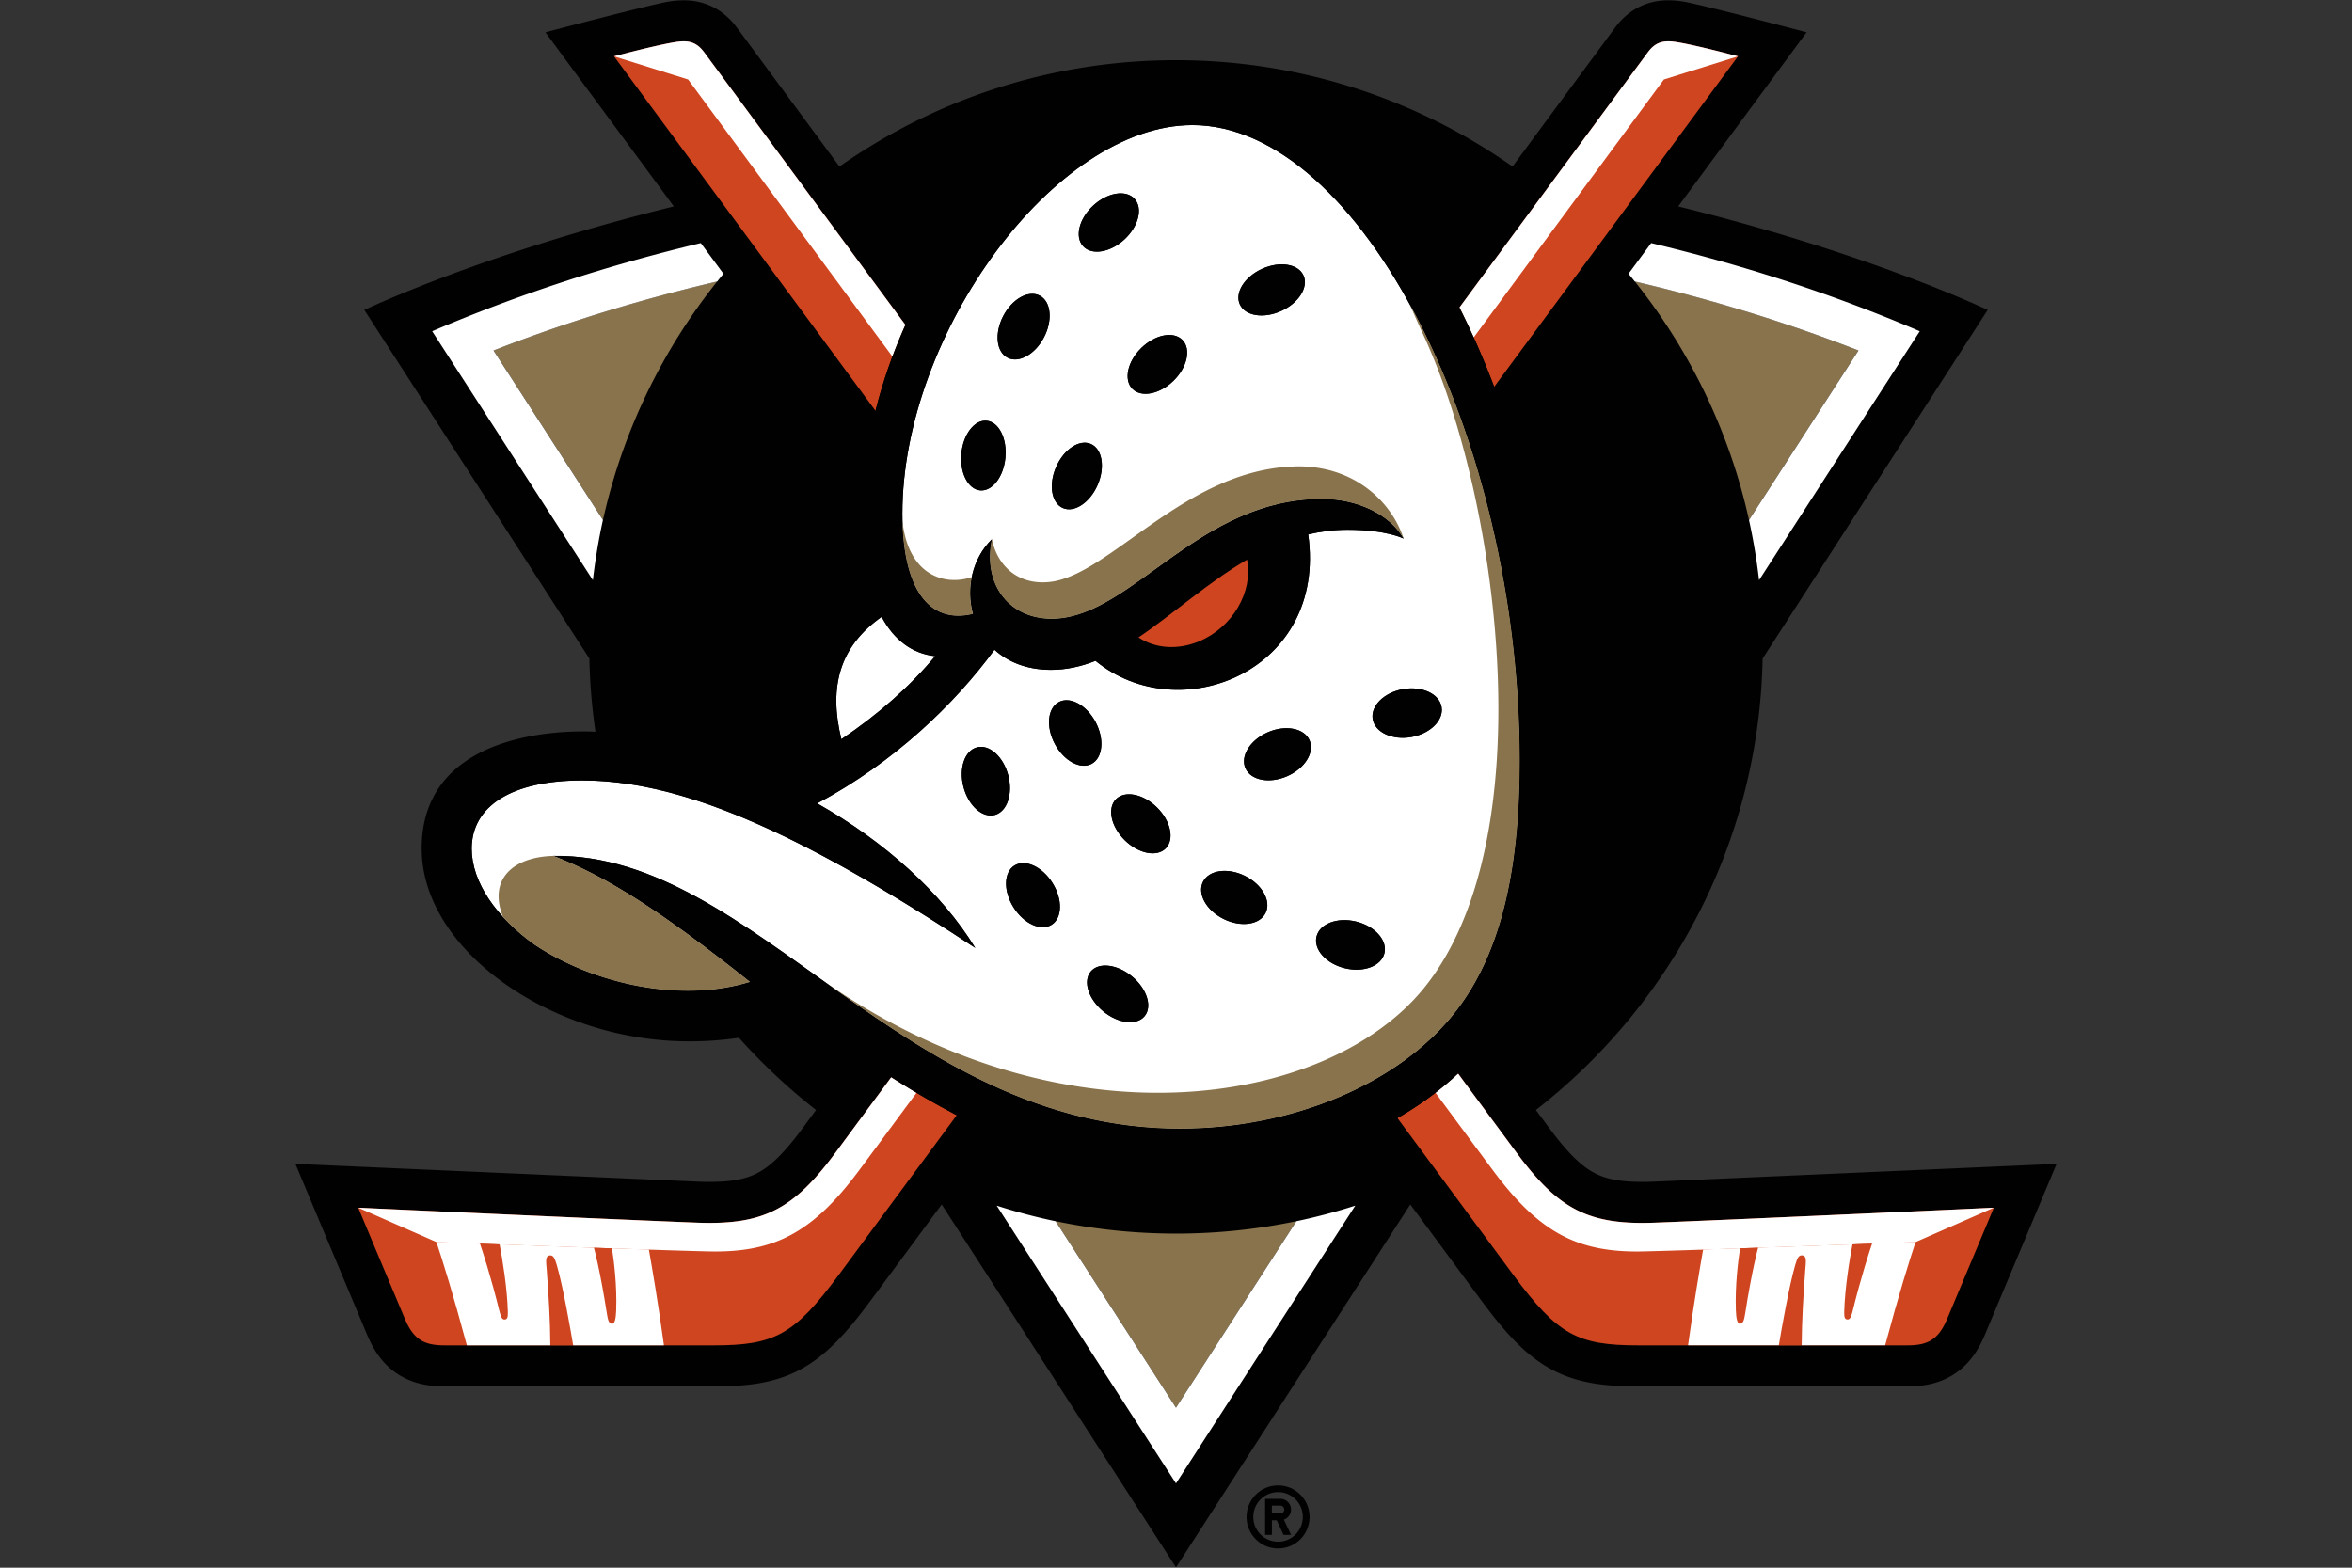
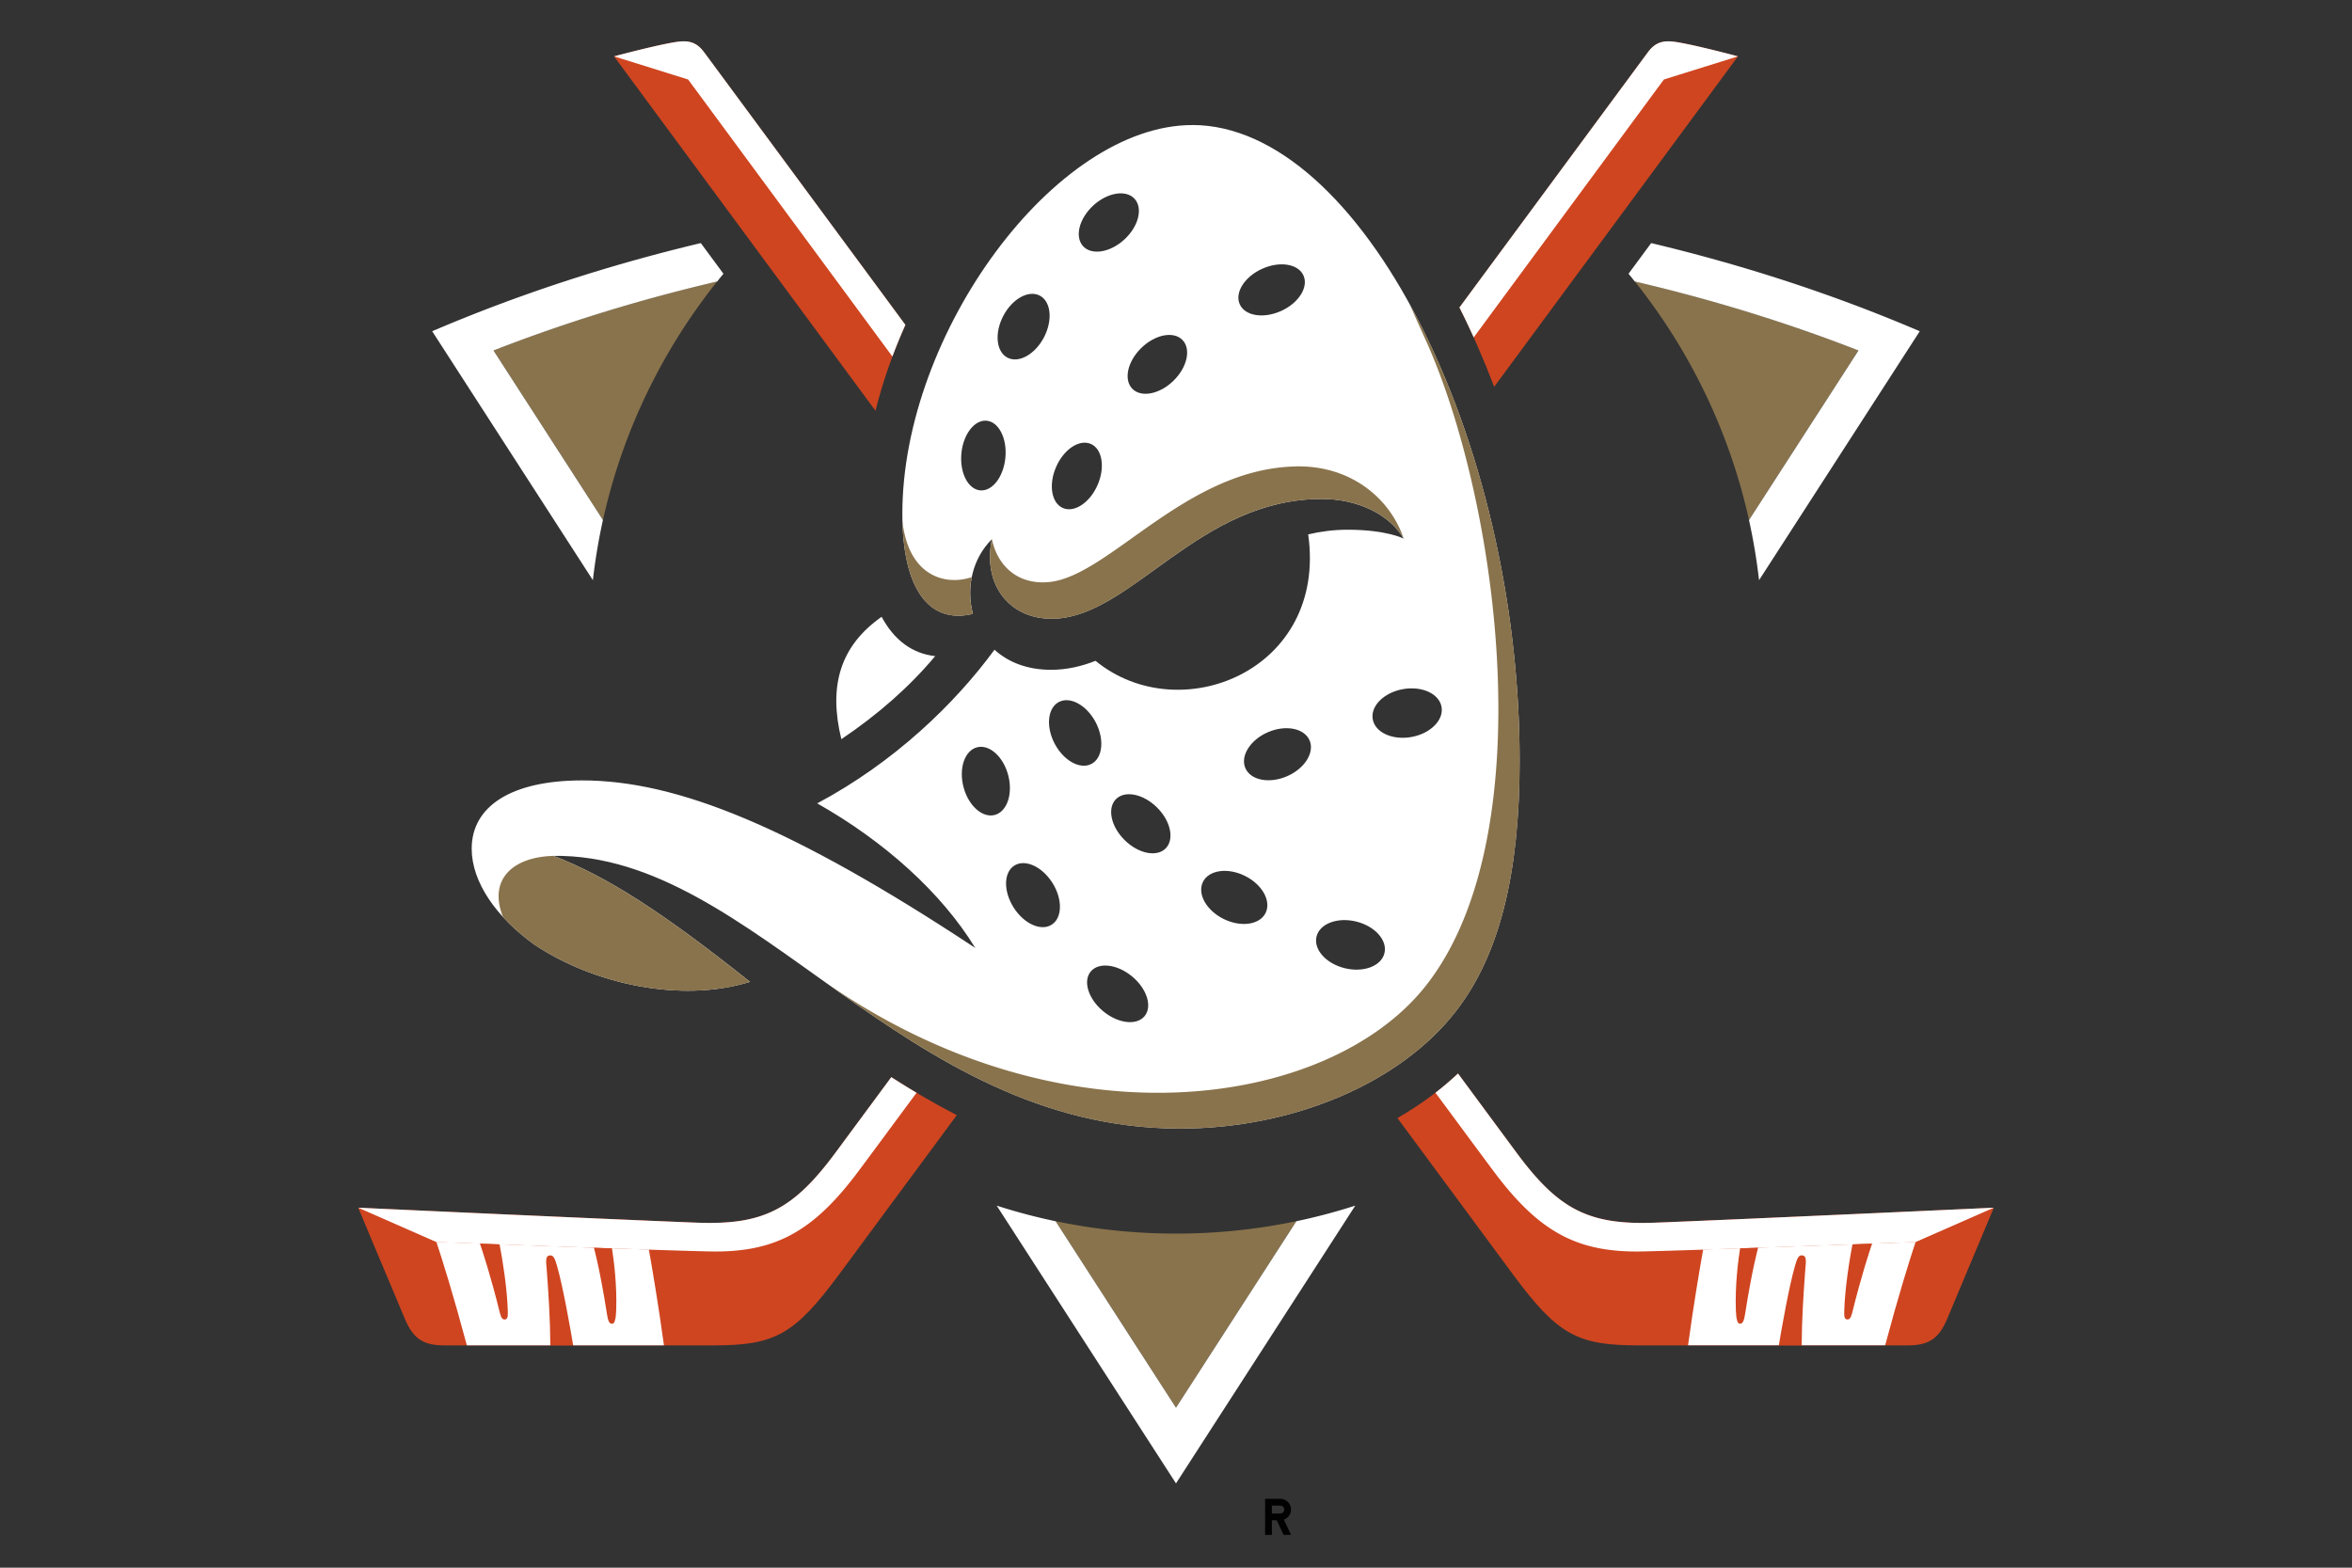
<svg xmlns="http://www.w3.org/2000/svg" viewBox="0 0 960 640" width="960" height="640">
  <rect x="0" y="0" width="960" height="640" fill="#333333" stroke="none" />
-   <path d="M674.846 482.411c-11.853.446-18.337-.783-23.22-3.13-5.273-2.536-10.864-7.399-19.156-18.599-.857-1.155-2.758-3.727-5.572-7.528 55.14-42.953 91.087-109.48 92.541-184.3l91.85-142.314s-48.208-23.09-126.324-42.265l52.418-71.073S694.637 1.89 687.127.66C683.102.008 677.12-.514 670.84 2.02c-5.162 2.088-8.907 5.591-11.628 9.262-.26.355-16.585 22.456-41.854 56.706C578.448 40.651 531.06 24.57 480 24.57s-98.449 16.082-137.358 43.42c-25.269-34.252-41.593-56.353-41.853-56.707-2.74-3.67-6.467-7.174-11.629-9.261C282.881-.514 276.9.008 272.875.66c-7.529 1.23-50.258 12.54-50.258 12.54l52.419 71.074C196.919 103.45 148.71 126.54 148.71 126.54l91.851 142.314a242.902 242.902 0 0 0 2.478 29.872c-1.808-.074-70.924-4.677-70.924 47.668 0 33.17 33.45 62.557 73.328 73.757 18.15 5.106 36.953 6.299 56.165 3.522 9.598 10.715 20.108 20.61 31.475 29.481-2.814 3.8-4.715 6.373-5.553 7.529-8.293 11.2-13.883 16.081-19.157 18.597-4.883 2.348-11.367 3.578-23.22 3.131l-164.582-7.268 29.368 69.993c2.386 5.59 5.964 11.572 12.262 15.727 6.56 4.343 13.622 5.107 19.213 5.107H291.23c12.261 0 23.554-.895 34.269-6.28 11.778-5.927 20.554-16.194 30.152-29.127 3.335-4.49 13.603-18.374 28.715-38.853l95.635 148.166 95.633-148.166c15.113 20.461 25.38 34.362 28.716 38.853 9.616 12.952 18.374 23.2 30.152 29.126 10.714 5.386 22.007 6.28 34.268 6.28h109.816c5.608 0 12.653-.763 19.212-5.106 6.298-4.174 9.895-10.136 12.262-15.727l29.368-69.993-164.582 7.268Z" fill="#010101" />
  <path d="M667.259 114.885c31.697 7.398 62.165 16.81 91.31 28.177l-44.687 69.229c-8.012-36.208-24.244-69.36-46.623-97.406ZM479.997 503.61c-16.826 0-33.262-1.751-49.14-5.07l49.14 76.144 49.14-76.143a239.746 239.746 0 0 1-49.14 5.069Zm-187.26-388.725c-31.699 7.398-62.166 16.81-91.31 28.177l44.685 69.229c8.013-36.208 24.245-69.36 46.624-97.406Z" fill="#89734c" />
  <path d="M673.929 99.238c37.735 8.982 74.371 20.89 109.646 35.985l-65.594 101.634a241.416 241.416 0 0 0-4.1-24.542l44.686-69.23c-29.125-11.366-59.594-20.758-91.31-28.174a207.924 207.924 0 0 0-2.553-3.15l9.243-12.523h-.018ZM529.136 498.566l-49.14 76.142-49.14-76.142a234.732 234.732 0 0 1-24.039-6.374l73.18 113.394 73.178-113.394a239.951 239.951 0 0 1-24.058 6.374h.019ZM246.111 212.315l-44.687-69.23c29.127-11.366 59.595-20.758 91.311-28.174a201.91 201.91 0 0 1 2.553-3.15l-9.243-12.523c-37.735 8.982-74.371 20.89-109.647 35.985l65.594 101.635a241.973 241.973 0 0 1 4.1-24.543h.019Z" fill="#fff" />
  <path d="M595.686 125.537c43.885-59.464 75.956-102.939 76.943-104.243 3.168-4.268 6.56-4.957 11.796-4.1 6.224 1.006 17.368 3.783 24.953 5.814 0 0-42.936 58.216-99.511 134.899-4.305-11.367-9.056-22.195-14.181-32.37Zm-226.134 7.1C323.004 69.558 288.38 22.654 287.375 21.294c-3.169-4.268-6.56-4.957-11.796-4.1-6.225 1.006-17.368 3.783-24.952 5.814 0 0 46.642 63.228 106.721 144.682 3-12.02 7.138-23.797 12.205-35.052ZM675.48 499.15c-26.965 1.025-39.263-5.292-56.444-28.512-3.15-4.248-11.629-15.728-23.927-32.386-7.324 6.894-15.636 12.97-24.729 18.186 25.138 34.065 42.73 57.881 47.389 64.16 18.094 24.375 26.07 28.643 51.003 28.643h109.815c8.274 0 12.578-2.367 16.1-10.64 3.522-8.293 19.12-45.563 19.12-45.563s-105.827 4.882-138.308 6.112h-.019Zm-311.685-59.408-22.828 30.896c-17.18 23.2-29.48 29.518-56.445 28.512-32.48-1.23-138.308-6.112-138.308-6.112s15.598 37.289 19.12 45.563c3.522 8.291 7.826 10.64 16.1 10.64H291.25c24.915 0 32.89-4.268 51.003-28.642 4.715-6.355 22.66-30.636 48.264-65.335-8.59-4.435-17.46-9.597-26.722-15.522Z" fill="#cf4520" />
  <path d="m280.87 32.456-30.244-9.448c7.584-2.03 18.727-4.808 24.952-5.814 5.236-.857 8.627-.168 11.796 4.1 1.024 1.36 35.63 48.264 82.179 111.343a215.93 215.93 0 0 0-5.31 12.915L280.87 32.456Zm320.649 105.287C646.373 76.9 679.133 32.456 679.133 32.456l30.245-9.448c-7.585-2.03-18.729-4.808-24.953-5.814-5.236-.857-8.628-.168-11.795 4.1-.97 1.323-33.058 44.78-76.944 104.243 2.013 3.97 3.951 8.05 5.833 12.225v-.019ZM363.795 439.741l-22.828 30.896c-17.18 23.2-29.48 29.519-56.445 28.512-32.443-1.23-138.158-6.093-138.308-6.112l31.94 14.032s85.982 3.242 111.175 3.82c26.388.596 42.079-7.454 60.806-32.406 2.312-3.075 10.92-14.722 23.965-32.37a370.707 370.707 0 0 1-10.305-6.372ZM675.48 499.15c-26.965 1.025-39.263-5.292-56.444-28.512-3.15-4.248-11.629-15.727-23.927-32.386-2.926 2.738-6 5.366-9.207 7.845 13.045 17.665 21.673 29.312 23.984 32.387 18.71 24.952 34.4 33.002 60.805 32.407 25.194-.579 111.175-3.821 111.175-3.821l31.94-14.032c-.149 0-105.845 4.882-138.307 6.112h-.019Z" fill="#fff" />
  <path d="M736.844 518.703c-.782 10.603-1.36 19.791-1.453 30.525h-9.336c1.006-6.038 4.1-23.834 6.634-32.574.857-2.926 1.416-4.417 3.093-4.1 1.77.317 1.305 2.683 1.043 6.15h.02Zm-26.796 21.729c1.36.112 1.826-1.323 2.236-3.97 2.832-18.28 5.311-27.04 5.311-27.04l-.094-.036c-2.44.093-4.863.167-7.267.243-.801 5.067-2.106 15.131-1.734 25.38.131 3.392.634 5.33 1.529 5.423h.019Zm42.692-4.902c-.075 2.367.298 3.02 1.155 3.15.969.15 1.584-.596 2.144-2.85 3.707-15.058 7.174-25.493 8.086-28.121-2.497.094-5.18.187-8.012.298-1.155 6.131-3.093 17.61-3.374 27.523Zm-510.314-26.088s2.46 8.759 5.311 27.04c.41 2.627.875 4.08 2.236 3.969.894-.075 1.417-2.031 1.529-5.423.372-10.231-.933-20.312-1.734-25.381-2.404-.074-4.826-.168-7.268-.242l-.093.037h.019Zm-36.32 29.238c.858-.13 1.23-.783 1.157-3.15-.28-9.913-2.2-21.392-3.374-27.522-2.833-.112-5.534-.205-8.012-.3.912 2.629 4.379 13.064 8.086 28.121.56 2.255 1.174 3 2.143 2.851Zm21.207-22.026c-.857-2.926-1.416-4.417-3.093-4.1-1.77.316-1.304 2.683-1.044 6.15.783 10.602 1.36 19.79 1.454 30.524h9.336c-1.007-6.038-4.1-23.834-6.634-32.574h-.019Z" fill="#cf4520" />
  <path d="M264.846 510.121c1.323 7.472 3.876 22.38 6.15 39.096h-37.047c-1.006-6.038-4.1-23.834-6.633-32.574-.858-2.926-1.417-4.417-3.095-4.1-1.77.317-1.303 2.684-1.043 6.15.783 10.603 1.36 19.79 1.454 30.524H190.55c-5.517-20.61-9.877-34.53-12.43-42.208h.056s7.062.298 17.722.69c.913 2.665 4.397 13.1 8.087 28.12.56 2.255 1.174 3 2.143 2.85.857-.13 1.23-.782 1.155-3.149-.279-9.913-2.198-21.393-3.372-27.523 11.367.41 25.175.913 38.61 1.379l-.092.037s2.46 8.758 5.31 27.04c.41 2.626.876 4.08 2.236 3.969.895-.076 1.417-2.031 1.529-5.424.373-10.23-.932-20.312-1.715-25.38 5.219.187 10.305.354 15.076.503h-.019Zm517.002-3.093-17.721.651c-.913 2.666-4.398 13.102-8.087 28.121-.56 2.255-1.174 3-2.143 2.85-.857-.13-1.23-.782-1.156-3.148.28-9.914 2.199-21.393 3.373-27.524-11.367.41-25.176.913-38.61 1.379l.092.037s-2.46 8.759-5.311 27.04c-.41 2.627-.876 4.08-2.236 3.969-.895-.074-1.417-2.031-1.529-5.423-.372-10.23.933-20.313 1.715-25.38-5.218.186-10.305.353-15.075.502-1.324 7.473-3.876 22.381-6.15 39.096h37.046c1.007-6.038 4.1-23.834 6.634-32.574.857-2.926 1.416-4.416 3.093-4.1 1.77.317 1.305 2.684 1.044 6.15-.783 10.603-1.36 19.79-1.454 30.524h34.084c5.515-20.61 9.876-34.53 12.429-42.207h-.057l.02.037ZM486.639 51.055c-56.016 0-118.331 85.012-118.331 158.62 0 30.524 10.734 45.32 28.81 40.922-2.851-10.603-.28-22.567 7.733-30.45-3.932 18.729 7.473 33.301 25.976 32.407 31.531-1.528 58.663-48.861 108.679-48.861 14.423 0 27.56 6.13 33.393 16.175-.037 0-6.931-3.614-22.864-3.614-5.629 0-10.958.707-16.082 1.9 7.882 55.774-52.587 79.739-86.801 51.618-5.832 2.311-11.851 3.671-18.15 3.671-9.932 0-17.63-3.224-23.09-8.198-16.174 22.063-40.902 45.972-72.358 62.725 27.524 15.578 50.76 36.505 64.514 59.017-74.893-49.458-121.78-68.391-160.464-68.391-28.884 0-45.078 10.547-45.078 27.878 0 13.715 10.137 28.082 25.623 39.17 23.796 15.934 59.445 23.984 87.975 15.188-36.06-28.735-58.383-42.972-80.204-51.433 82.29-1.062 141.941 111.325 255.687 111.325 46.084 0 89.746-18.448 112.592-47.854 17.927-23.07 26.051-56.408 26.051-102.306 0-132.047-65.035-259.528-133.611-259.528v.018ZM410.367 186.81c-.727 7.846-5.348 13.846-10.305 13.38s-8.386-7.193-7.66-15.057c.727-7.846 5.349-13.827 10.306-13.38 4.957.466 8.385 7.193 7.659 15.057Zm15.765-49.14c-3.634 6.988-10.305 10.733-14.908 8.348-4.603-2.386-5.385-9.988-1.752-16.995 3.634-6.988 10.305-10.734 14.908-8.348 4.602 2.385 5.385 9.988 1.752 16.995Zm21.858 60.34c-3.167 7.23-9.503 11.423-14.181 9.373-4.677-2.05-5.889-9.56-2.739-16.772 3.167-7.23 9.503-11.423 14.181-9.373 4.677 2.05 5.889 9.56 2.739 16.771Zm-5.889-97.48c-3.521-3.82-1.695-11.237 4.1-16.604 5.796-5.348 13.343-6.596 16.865-2.795 3.522 3.82 1.696 11.237-4.1 16.605-5.795 5.347-13.343 6.596-16.865 2.795Zm36.842 54.936c-5.646 5.497-13.156 6.951-16.772 3.242-3.615-3.707-1.974-11.18 3.69-16.678 5.646-5.497 13.156-6.95 16.772-3.243 3.615 3.71 1.957 11.181-3.69 16.679Zm43.996-28.53c-7.174 3.26-14.74 2.069-16.901-2.683-2.162-4.752 1.9-11.238 9.075-14.498 7.174-3.262 14.74-2.069 16.902 2.683 2.162 4.751-1.9 11.237-9.076 14.498ZM406.006 332.703c-5.05 1.322-10.752-3.802-12.746-11.424-1.994-7.621.485-14.87 5.516-16.193 5.05-1.323 10.753 3.801 12.746 11.423 1.994 7.622-.484 14.87-5.516 16.194Zm23.219 44.817c-4.379 2.758-11.348-.428-15.541-7.1-4.193-6.671-4.044-14.312.354-17.07 4.38-2.758 11.349.43 15.541 7.1 4.193 6.67 4.044 14.311-.354 17.07Zm1.267-73.888c-3.67-6.97-2.925-14.59 1.678-17.032 4.602-2.44 11.33 1.248 15.02 8.218 3.67 6.969 2.925 14.592-1.679 17.033-4.602 2.44-11.329-1.25-15.02-8.219Zm36.693 111.195c-3.243 3.932-10.81 3.056-16.884-1.975-6.075-5.013-8.367-12.28-5.124-16.213 3.241-3.932 10.808-3.056 16.882 1.975 6.076 5.014 8.367 12.28 5.126 16.214Zm8.608-68.483c-3.634 3.69-11.143 2.18-16.753-3.374-5.608-5.534-7.193-13.026-3.558-16.715 3.633-3.69 11.143-2.18 16.753 3.373 5.608 5.535 7.193 13.026 3.558 16.716Zm40.774 26.368c-2.405 4.845-10.082 5.944-17.145 2.441-7.062-3.504-10.827-10.268-8.422-15.13 2.403-4.846 10.081-5.946 17.143-2.443 7.063 3.504 10.827 10.269 8.424 15.132Zm8.739-55.811c-7.23 3.13-14.833 1.64-16.994-3.317-2.143-4.957 1.974-11.536 9.205-14.666 7.23-3.131 14.833-1.64 16.995 3.316 2.143 4.957-1.976 11.536-9.206 14.667Zm39.767 72.246c-1.286 5.256-8.534 7.995-16.194 6.114-7.659-1.883-12.82-7.66-11.516-12.933 1.286-5.255 8.535-7.995 16.193-6.112 7.66 1.881 12.821 7.659 11.517 12.932Zm11.031-88.273c-7.752 1.398-14.833-1.845-15.802-7.23-.97-5.386 4.528-10.901 12.28-12.299 7.753-1.397 14.834 1.826 15.803 7.23.97 5.385-4.528 10.902-12.28 12.3Zm-232.693.895c-5.31-21.635-.558-38.034 16.436-49.96 5.107 9.522 12.541 15.038 21.86 16.044-10.455 12.504-23.164 23.704-38.296 33.916Z" fill="#fff" />
-   <path d="M485.786 34.063c-63.321 0-133.928 89.709-133.928 176.92 0 9.057.763 17.145 2.236 24.188-26.63 16.735-36.189 44.333-27.263 76.889-3.857 2.198-7.864 4.34-11.983 6.466-21.988-7.361-35.573-10.306-54.637-12.766-24.336-2.683-50.108-.186-66.004 11.164-4.92 3.521-8.647 7.75-11.162 12.634-2.497 4.864-3.857 10.472-3.857 16.864 0 7.286 1.676 14.088 4.658 20.405 4.08 8.629 10.66 16.417 18.99 23.257 11.739 10.174 27.168 18.43 44.518 23.312 21.28 5.982 51.506 5.087 75.135-2.03 1.752 1.08 3.652 2.254 5.758 3.521 61.55 46.327 103.349 63.563 153.402 63.563 54.376 0 102.081-20.796 127.965-56.594 18.188-25.157 28.66-61.346 28.027-112.499C635.852 165.924 567.63 34.12 485.785 34.12v-.056ZM359.851 251.85c5.106 9.522 12.54 15.038 21.859 16.045-10.455 12.503-23.164 23.703-38.295 33.915-5.31-21.636-.56-38.034 16.436-49.96Zm234.351 161.042c-22.828 29.407-66.489 47.855-112.592 47.855-113.746 0-173.396-112.406-255.688-111.325 21.822 8.46 44.146 22.698 80.204 51.432-28.51 8.797-64.178.746-87.974-15.187-15.467-11.088-25.624-25.455-25.624-39.17 0-17.33 16.195-27.878 45.079-27.878 25.138 0 53.742 7.994 91.217 27.15 20.219 10.325 43.01 23.891 69.247 41.22-13.753-22.49-36.99-43.417-64.514-59.015 31.456-16.735 56.184-40.662 72.359-62.707 5.46 4.976 13.138 8.2 23.088 8.2 6.298 0 12.318-1.38 18.15-3.672 34.214 28.12 94.684 4.174 86.802-51.619 5.124-1.191 10.453-1.9 16.082-1.9 15.95 0 22.846 3.615 22.864 3.615-5.833-10.044-18.97-16.175-33.393-16.175-50.016 0-77.149 47.333-108.678 48.86-18.505.895-29.891-13.677-25.977-32.405-8.013 7.883-10.584 19.846-7.734 30.45-18.076 4.397-28.81-10.4-28.81-40.924 0-73.608 62.335-158.62 118.332-158.62 68.576 0 133.612 127.482 133.612 259.529 0 45.879-8.125 79.217-26.052 102.306v-.02Z" fill="#010101" />
-   <path d="M489.382 261.836c-8.963 3.727-18.094 2.814-24.692-1.621 14.238-9.579 28.307-22.418 44.315-31.736 2.552 13.045-5.852 27.636-19.623 33.357Z" fill="#cf4520" />
-   <path d="M410.374 186.827c-.726 7.846-5.348 13.827-10.305 13.38-4.957-.466-8.386-7.192-7.658-15.057.726-7.845 5.348-13.827 10.305-13.38 4.956.466 8.385 7.193 7.658 15.057Zm14.014-66.135c-4.602-2.385-11.274 1.342-14.907 8.348-3.635 6.989-2.852 14.61 1.75 16.996 4.603 2.385 11.275-1.343 14.908-8.35 3.635-6.987 2.852-14.61-1.75-16.994Zm38.668-39.543c-3.523-3.82-11.07-2.572-16.865 2.795-5.778 5.348-7.622 12.784-4.1 16.604 3.522 3.82 11.07 2.571 16.865-2.796 5.795-5.348 7.621-12.783 4.1-16.603Zm-17.797 100.107c-4.677-2.05-11.013 2.161-14.182 9.373-3.167 7.23-1.938 14.74 2.74 16.772 4.677 2.05 11.013-2.162 14.181-9.374 3.168-7.23 1.939-14.74-2.74-16.771Zm37.381-42.451c-3.615-3.708-11.125-2.255-16.771 3.243-5.646 5.497-7.305 12.97-3.69 16.678 3.615 3.708 11.125 2.255 16.772-3.242 5.646-5.498 7.305-12.97 3.689-16.679Zm49.401-26.35c-2.162-4.751-9.727-5.944-16.902-2.683-7.174 3.261-11.237 9.764-9.075 14.497 2.162 4.753 9.727 5.945 16.902 2.684 7.175-3.26 11.237-9.765 9.075-14.498Zm-86.857 284.201c-3.242 3.933-.95 11.181 5.125 16.213 6.075 5.013 13.64 5.907 16.883 1.975 3.243-3.932.95-11.18-5.124-16.212-6.076-5.014-13.641-5.907-16.884-1.976Zm-31.139-43.289c-4.379 2.758-4.547 10.398-.354 17.07 4.193 6.671 11.145 9.857 15.542 7.1 4.38-2.758 4.546-10.398.354-17.07-4.193-6.671-11.144-9.857-15.542-7.1Zm-15.262-48.264c-5.05 1.323-7.51 8.573-5.515 16.194 1.994 7.622 7.696 12.746 12.746 11.423 5.05-1.323 7.51-8.572 5.517-16.194-1.995-7.621-7.697-12.745-12.747-11.423Zm92.205 54.936c-2.403 4.845 1.361 11.628 8.424 15.131 7.062 3.504 14.74 2.404 17.143-2.44 2.405-4.846-1.36-11.63-8.422-15.132-7.062-3.504-14.74-2.404-17.145 2.44Zm46.364 22.305c-1.285 5.255 3.877 11.052 11.516 12.933 7.66 1.882 14.909-.857 16.194-6.112 1.286-5.255-3.876-11.05-11.516-12.933-7.66-1.881-14.908.857-16.194 6.112Zm-81.844-56.072c-3.633 3.69-2.05 11.162 3.56 16.716 5.609 5.534 13.1 7.044 16.752 3.373 3.653-3.672 2.05-11.163-3.56-16.716-5.609-5.535-13.1-7.044-16.752-3.373Zm-23.312-39.655c-4.603 2.442-5.367 10.063-1.677 17.033 3.67 6.97 10.398 10.64 15.02 8.217 4.602-2.44 5.366-10.062 1.676-17.032-3.67-6.969-10.398-10.64-15.02-8.218Zm102.323 15.635c-2.143-4.957-9.764-6.448-16.995-3.317-7.23 3.131-11.348 9.69-9.205 14.665 2.143 4.957 9.764 6.448 16.995 3.317 7.23-3.13 11.348-9.69 9.205-14.665Zm53.873-13.66c-.969-5.385-8.05-8.628-15.802-7.23-7.751 1.398-13.249 6.895-12.28 12.3.97 5.385 8.05 8.627 15.803 7.23 7.751-1.398 13.248-6.895 12.28-12.3Z" fill="#010101" />
  <path d="M218.17 385.665c23.796 15.934 59.444 23.984 87.956 15.188-36.058-28.735-58.383-42.972-80.204-51.433-15.933.354-26.89 9.095-20.61 24.952 3.652 4.007 7.994 7.808 12.839 11.293h.019Zm263.458 75.08c46.084 0 89.746-18.448 112.592-47.854 17.927-23.07 26.051-56.407 26.051-102.305 0-69.416-17.963-137.564-44.984-186.593a1042.17 1042.17 0 0 0 6.354 14.2c30.282 66.527 48.73 204.743-.502 265.268-39.6 48.657-147.663 66.024-246.334-3.893 41.35 29.536 86.466 61.177 146.805 61.177h.018Zm46.867-270.318c-44.705 1.174-75.639 44.556-100.088 47.165-12.15 1.286-20.983-5.683-23.554-17.424-3.932 18.729 7.473 33.3 25.978 32.407 31.53-1.528 58.661-48.861 108.677-48.861 14.423 0 27.561 6.13 33.393 16.175-4.881-15.057-20.348-30.114-44.406-29.48v.018ZM397.12 250.618c-17.46 4.249-28.063-9.392-28.772-37.81 2.572 22.958 18.095 26.313 28.288 22.79a32.747 32.747 0 0 0 .484 15.02Z" fill="#89734c" />
-   <path d="M521.665 606.4c-7.119 0-12.878 5.777-12.878 12.896s5.759 12.877 12.878 12.877 12.858-5.76 12.858-12.877-5.74-12.895-12.858-12.895Zm0 22.996c-5.61 0-10.12-4.528-10.12-10.119s4.51-10.138 10.12-10.138 10.1 4.529 10.1 10.138-4.529 10.12-10.1 10.12Z" fill="#010101" />
  <path d="M526.942 616.261c0-2.404-1.956-4.379-4.36-4.379h-6.206v14.722h2.758v-5.964h1.976l2.795 5.964h3.037l-2.907-6.224a4.363 4.363 0 0 0 2.907-4.119Zm-4.36 1.603h-3.448v-3.205h3.448c.894 0 1.602.708 1.602 1.602s-.708 1.603-1.602 1.603Z" fill="#010101" />
</svg>